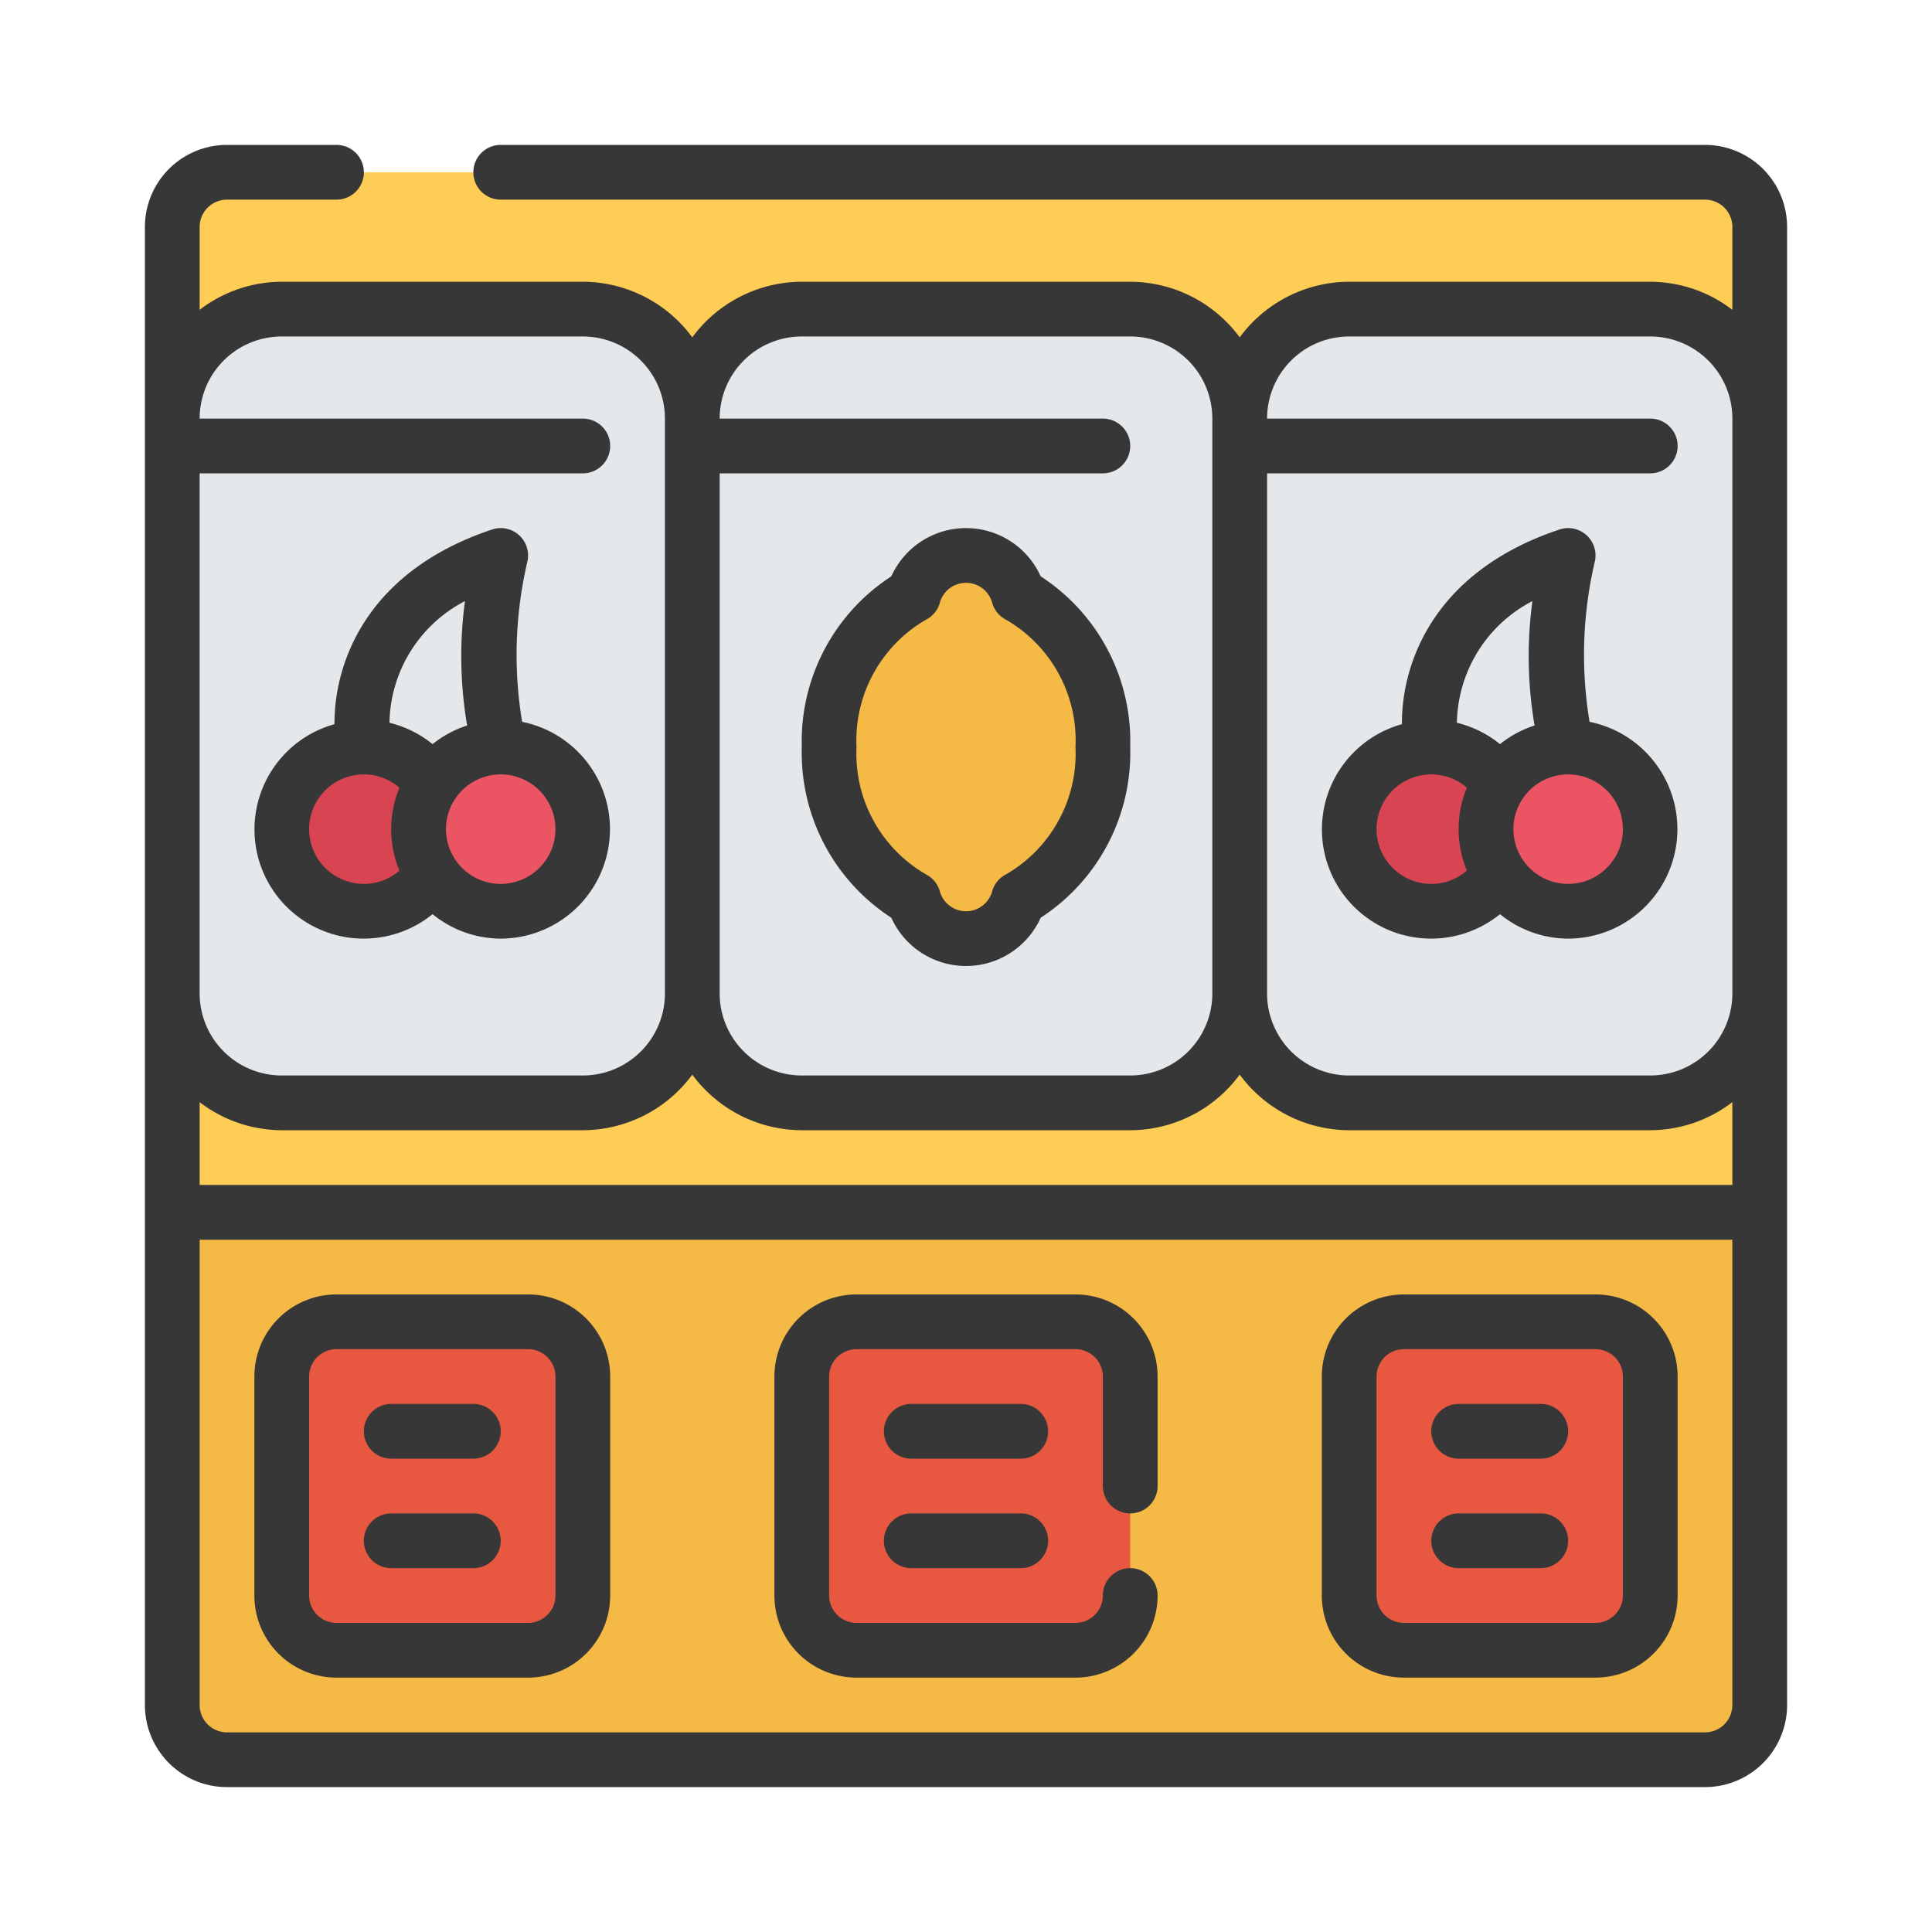
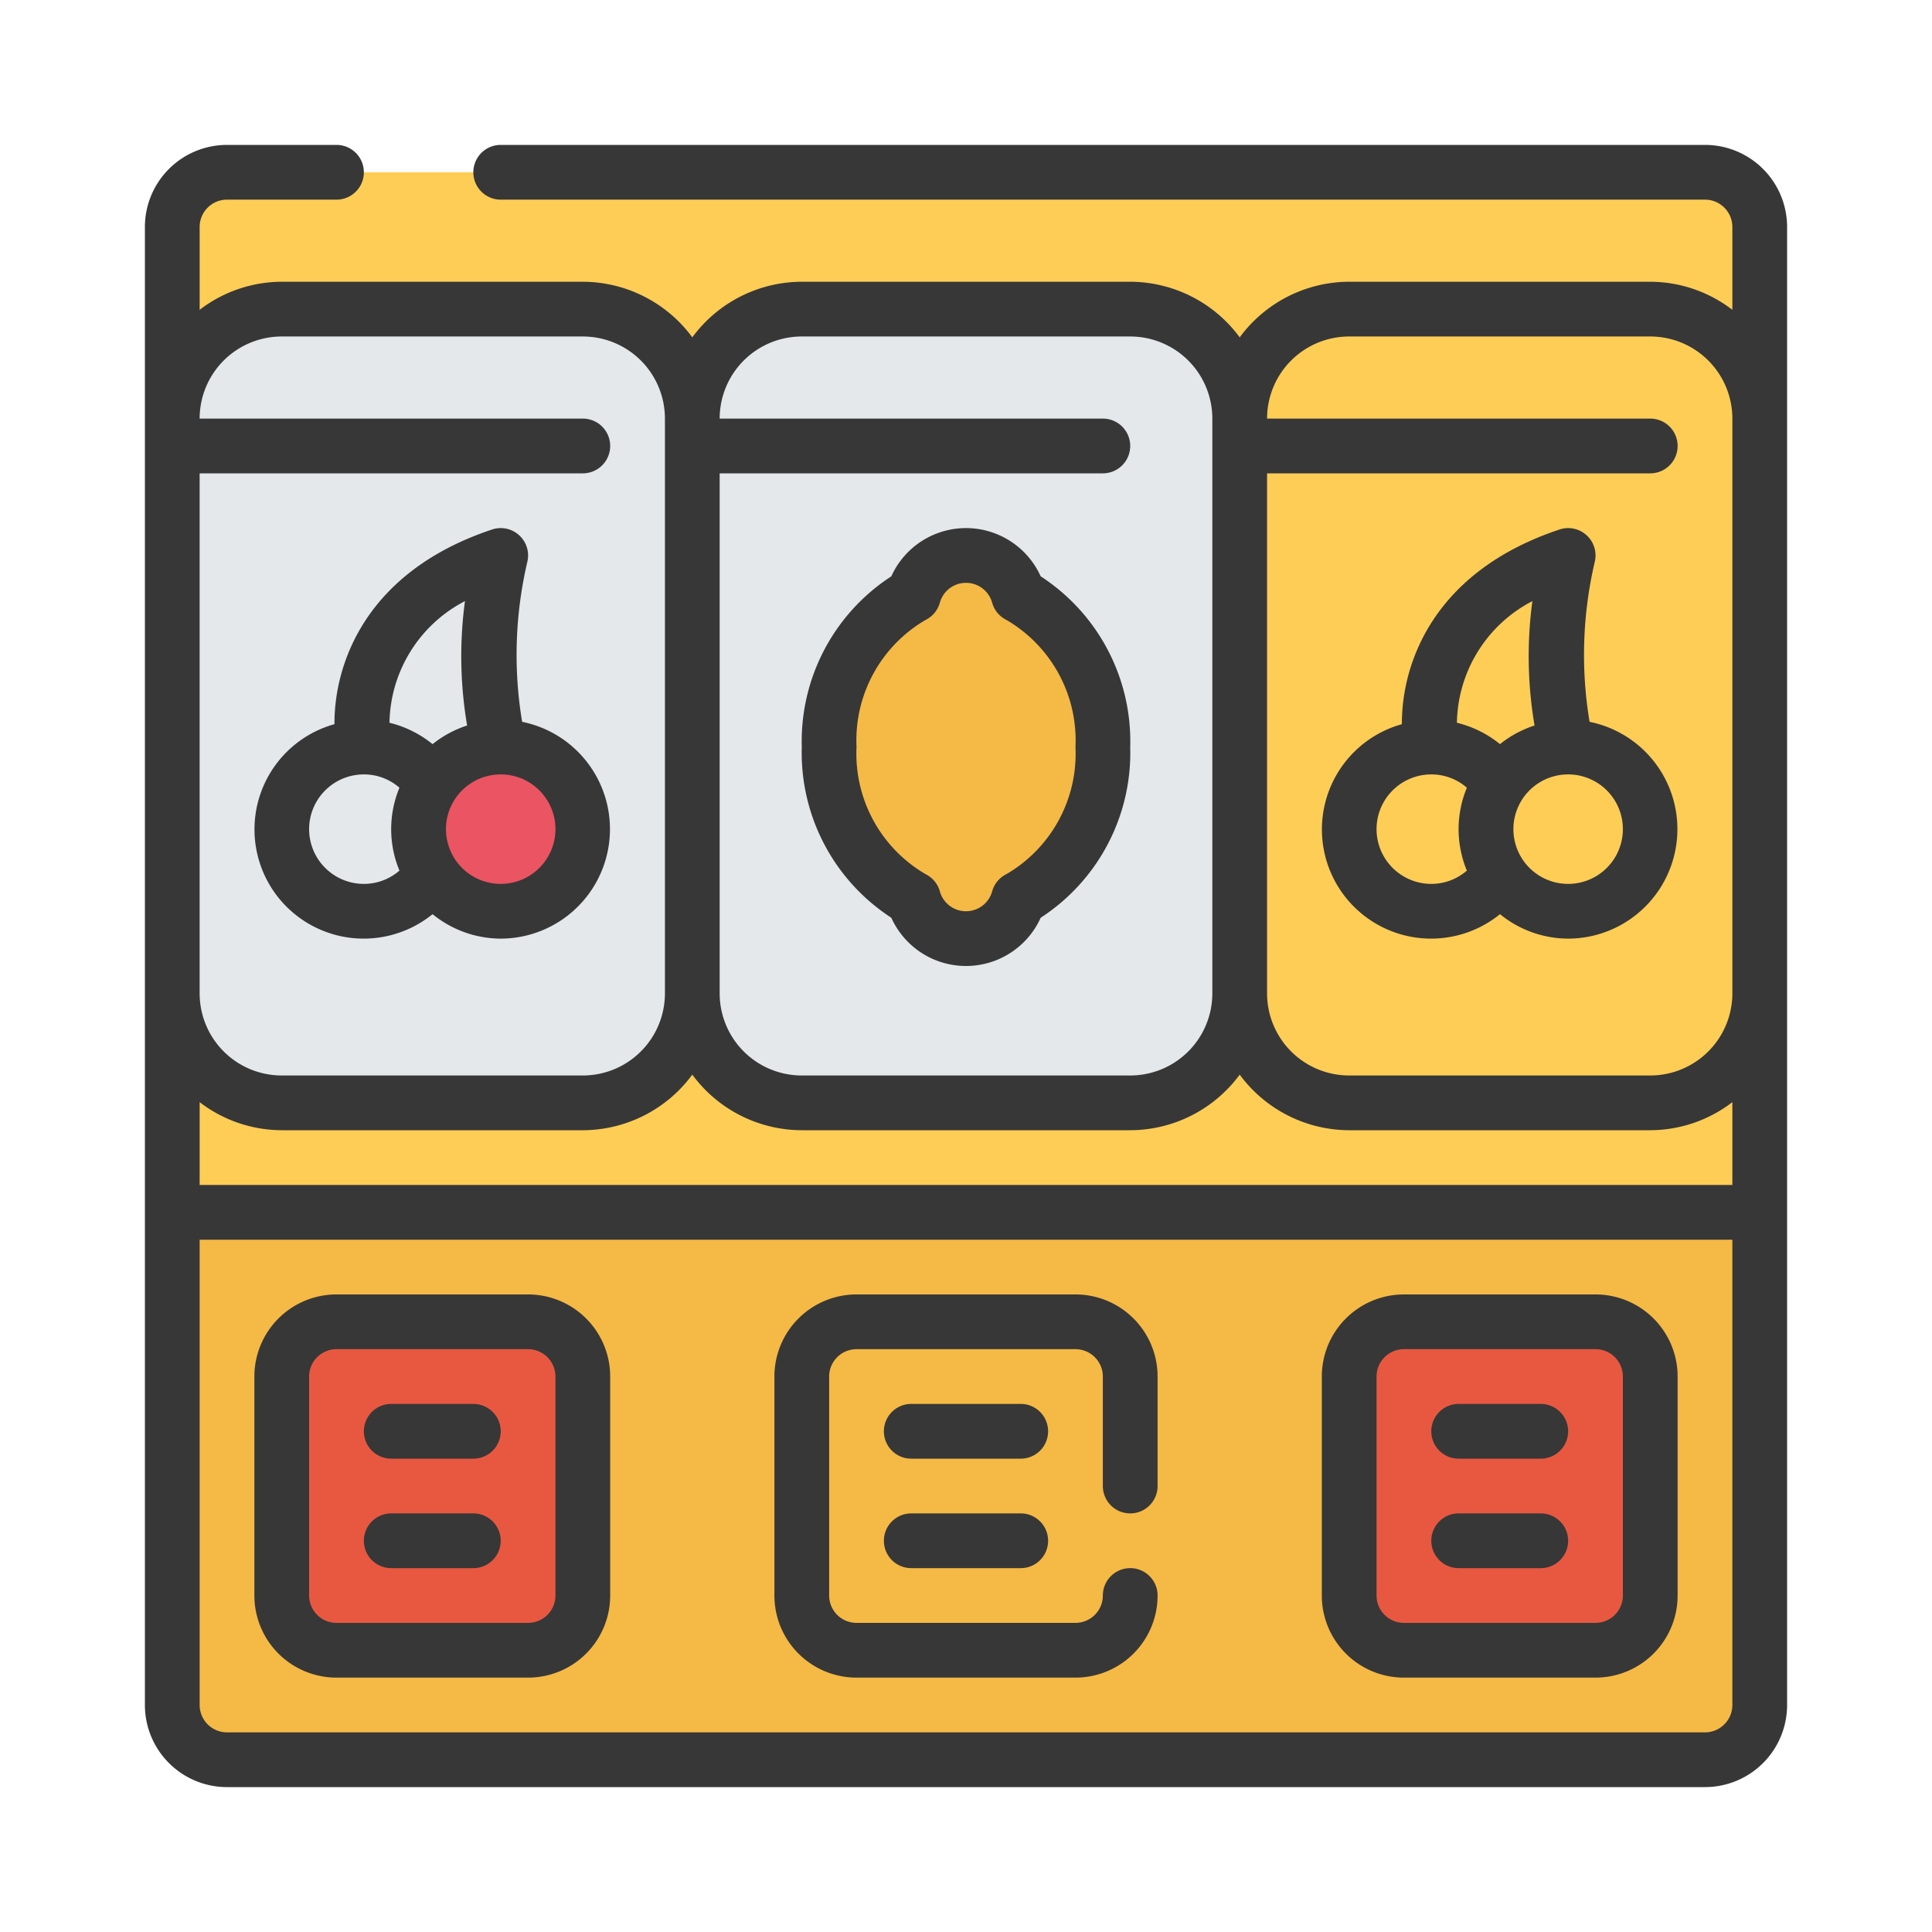
<svg xmlns="http://www.w3.org/2000/svg" version="1.1" width="512" height="512" x="0" y="0" viewBox="0 0 60 60" style="enable-background:new 0 0 512 512" xml:space="preserve" class="">
  <g transform="matrix(0.85,0,0,0.85,4.5,4.5)">
    <g fill="none" fill-rule="nonzero">
      <path fill="#fdcd56" d="M59 3v36H1V3a2.006 2.006 0 0 1 2-2h54a2.006 2.006 0 0 1 2 2z" opacity="1" data-original="#fdcd56" class="" />
      <rect width="19" height="29" x="1" y="6" fill="#e4e8eb" rx="4" opacity="1" data-original="#e4e8eb" />
-       <rect width="19" height="29" x="40" y="6" fill="#e4e8eb" rx="4" opacity="1" data-original="#e4e8eb" />
      <rect width="20" height="29" x="20" y="6" fill="#e4e8eb" rx="4" opacity="1" data-original="#e4e8eb" />
-       <path fill="#d94452" d="M11 25a3.059 3.059 0 0 1-.5 1.66 3 3 0 1 1-3.57-4.45A2.723 2.723 0 0 1 8 22c.32-.004.639.05.94.16.64.203 1.19.62 1.56 1.18.323.494.497 1.07.5 1.66z" opacity="1" data-original="#d94452" class="" />
      <path fill="#f5b945" d="M35 22a6.1 6.1 0 0 1-3.08 5.54 1.992 1.992 0 0 1-3.84 0A6.1 6.1 0 0 1 25 22a6.1 6.1 0 0 1 3.08-5.54 1.992 1.992 0 0 1 3.84 0A6.1 6.1 0 0 1 35 22zM59 39v18a2.006 2.006 0 0 1-2 2H3a2.006 2.006 0 0 1-2-2V39z" opacity="1" data-original="#f5b945" class="" />
      <path fill="#eb5463" d="M16 25a3 3 0 1 1-3-3c.278-.002.554.039.82.12A2.988 2.988 0 0 1 16 25z" opacity="1" data-original="#eb5463" class="" />
-       <path fill="#d94452" d="M50 25a3.059 3.059 0 0 1-.5 1.66 3 3 0 1 1-3.57-4.45A2.723 2.723 0 0 1 47 22c.32-.004.639.05.94.16.64.203 1.19.62 1.56 1.18.323.494.497 1.07.5 1.66z" opacity="1" data-original="#d94452" class="" />
-       <path fill="#eb5463" d="M55 25a3 3 0 1 1-3-3c.278-.002.554.039.82.12A2.988 2.988 0 0 1 55 25z" opacity="1" data-original="#eb5463" class="" />
      <rect width="11" height="12" x="5" y="43" fill="#e85841" rx="2" opacity="1" data-original="#e85841" class="" />
      <rect width="11" height="12" x="44" y="43" fill="#e85841" rx="2" opacity="1" data-original="#e85841" class="" />
-       <rect width="12" height="12" x="24" y="43" fill="#e85841" rx="2" opacity="1" data-original="#e85841" class="" />
      <g fill="#373737">
        <path d="M13.783 21.079a14.9 14.9 0 0 1 .188-5.838 1 1 0 0 0-1.287-1.189c-4.614 1.538-5.769 4.9-5.758 7.113a3.99 3.99 0 1 0 3.584 6.941c.703.574 1.582.89 2.49.894a4 4 0 0 0 .783-7.921zm-2.089-4.411a15.08 15.08 0 0 0 .079 4.545 3.959 3.959 0 0 0-1.263.681 3.983 3.983 0 0 0-1.574-.781 5.1 5.1 0 0 1 2.758-4.445zM6 25a2 2 0 0 1 2-2c.478-.001.94.172 1.3.486a3.946 3.946 0 0 0 0 3.028c-.36.314-.822.487-1.3.486a2 2 0 0 1-2-2zm7 2a2 2 0 1 1 0-4 2 2 0 0 1 0 4zM32.729 15.763a2.994 2.994 0 0 0-5.458 0A7.188 7.188 0 0 0 24 22a7.188 7.188 0 0 0 3.271 6.237 2.994 2.994 0 0 0 5.458 0A7.188 7.188 0 0 0 36 22a7.188 7.188 0 0 0-3.271-6.237zm-1.254 10.882a1 1 0 0 0-.52.631.992.992 0 0 1-1.91 0 1 1 0 0 0-.52-.631A5.093 5.093 0 0 1 26 22a5.093 5.093 0 0 1 2.525-4.645 1 1 0 0 0 .52-.631.992.992 0 0 1 1.91 0 1 1 0 0 0 .52.631A5.093 5.093 0 0 1 34 22a5.093 5.093 0 0 1-2.525 4.645zM52.783 21.079a14.9 14.9 0 0 1 .188-5.838 1 1 0 0 0-1.287-1.189c-4.614 1.538-5.769 4.9-5.758 7.113a3.99 3.99 0 1 0 3.584 6.941c.703.574 1.582.89 2.49.894a4 4 0 0 0 .783-7.921zm-2.089-4.411a15.08 15.08 0 0 0 .079 4.545 3.959 3.959 0 0 0-1.263.681 3.983 3.983 0 0 0-1.574-.781 5.1 5.1 0 0 1 2.758-4.445zM45 25a2 2 0 0 1 2-2c.478-.001.94.172 1.3.486a3.946 3.946 0 0 0 0 3.028c-.36.314-.822.487-1.3.486a2 2 0 0 1-2-2zm7 2a2 2 0 1 1 0-4 2 2 0 0 1 0 4zM7 56h7a3 3 0 0 0 3-3v-8a3 3 0 0 0-3-3H7a3 3 0 0 0-3 3v8a3 3 0 0 0 3 3zM6 45a1 1 0 0 1 1-1h7a1 1 0 0 1 1 1v8a1 1 0 0 1-1 1H7a1 1 0 0 1-1-1zM46 56h7a3 3 0 0 0 3-3v-8a3 3 0 0 0-3-3h-7a3 3 0 0 0-3 3v8a3 3 0 0 0 3 3zm-1-11a1 1 0 0 1 1-1h7a1 1 0 0 1 1 1v8a1 1 0 0 1-1 1h-7a1 1 0 0 1-1-1zM26 56h8a3 3 0 0 0 3-3 1 1 0 0 0-2 0 1 1 0 0 1-1 1h-8a1 1 0 0 1-1-1v-8a1 1 0 0 1 1-1h8a1 1 0 0 1 1 1v4a1 1 0 0 0 2 0v-4a3 3 0 0 0-3-3h-8a3 3 0 0 0-3 3v8a3 3 0 0 0 3 3z" fill="#373737" opacity="1" data-original="#373737" class="" />
        <path d="M57 0H13a1 1 0 0 0 0 2h44a1 1 0 0 1 1 1v3.026A4.948 4.948 0 0 0 55 5H44a4.982 4.982 0 0 0-4 2.031A4.982 4.982 0 0 0 36 5H24a4.982 4.982 0 0 0-4 2.031A4.982 4.982 0 0 0 16 5H5a4.948 4.948 0 0 0-3 1.026V3a1 1 0 0 1 1-1h4a1 1 0 1 0 0-2H3a3 3 0 0 0-3 3v54a3 3 0 0 0 3 3h54a3 3 0 0 0 3-3V3a3 3 0 0 0-3-3zM44 7h11a3 3 0 0 1 3 3v21a3 3 0 0 1-3 3H44a3 3 0 0 1-3-3V12h14a1 1 0 0 0 0-2H41a3 3 0 0 1 3-3zM2 34.974A4.948 4.948 0 0 0 5 36h11a4.982 4.982 0 0 0 4-2.031A4.982 4.982 0 0 0 24 36h12a4.982 4.982 0 0 0 4-2.031A4.982 4.982 0 0 0 44 36h11a4.948 4.948 0 0 0 3-1.026V38H2zM24 7h12a3 3 0 0 1 3 3v21a3 3 0 0 1-3 3H24a3 3 0 0 1-3-3V12h14a1 1 0 0 0 0-2H21a3 3 0 0 1 3-3zM5 7h11a3 3 0 0 1 3 3v21a3 3 0 0 1-3 3H5a3 3 0 0 1-3-3V12h14a1 1 0 0 0 0-2H2a3 3 0 0 1 3-3zm53 50a1 1 0 0 1-1 1H3a1 1 0 0 1-1-1V40h56z" fill="#373737" opacity="1" data-original="#373737" class="" />
        <path d="M9 48h3a1 1 0 0 0 0-2H9a1 1 0 0 0 0 2zM9 52h3a1 1 0 0 0 0-2H9a1 1 0 0 0 0 2zM48 48h3a1 1 0 0 0 0-2h-3a1 1 0 0 0 0 2zM48 52h3a1 1 0 0 0 0-2h-3a1 1 0 0 0 0 2zM32 46h-4a1 1 0 0 0 0 2h4a1 1 0 0 0 0-2zM32 50h-4a1 1 0 0 0 0 2h4a1 1 0 0 0 0-2z" fill="#373737" opacity="1" data-original="#373737" class="" />
      </g>
    </g>
  </g>
</svg>